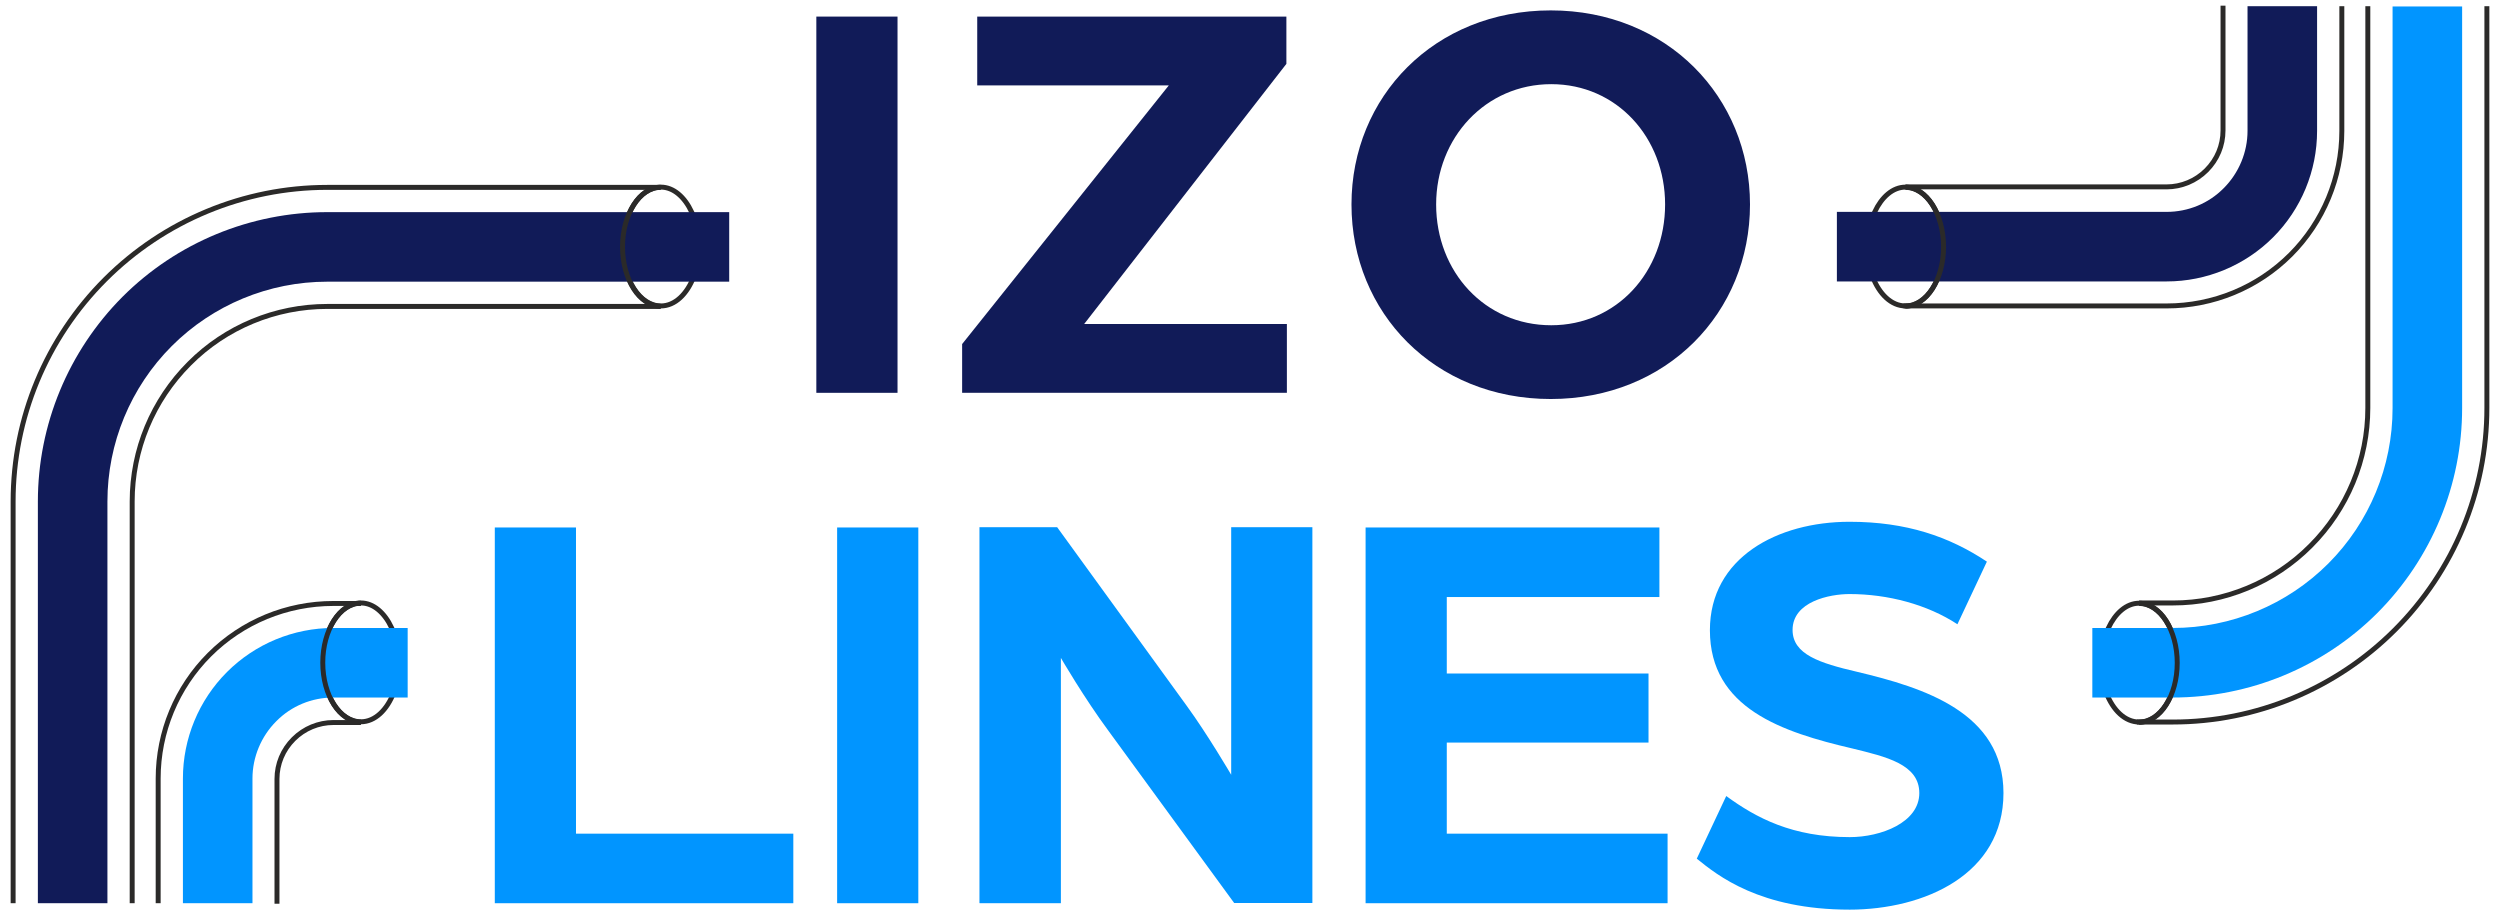
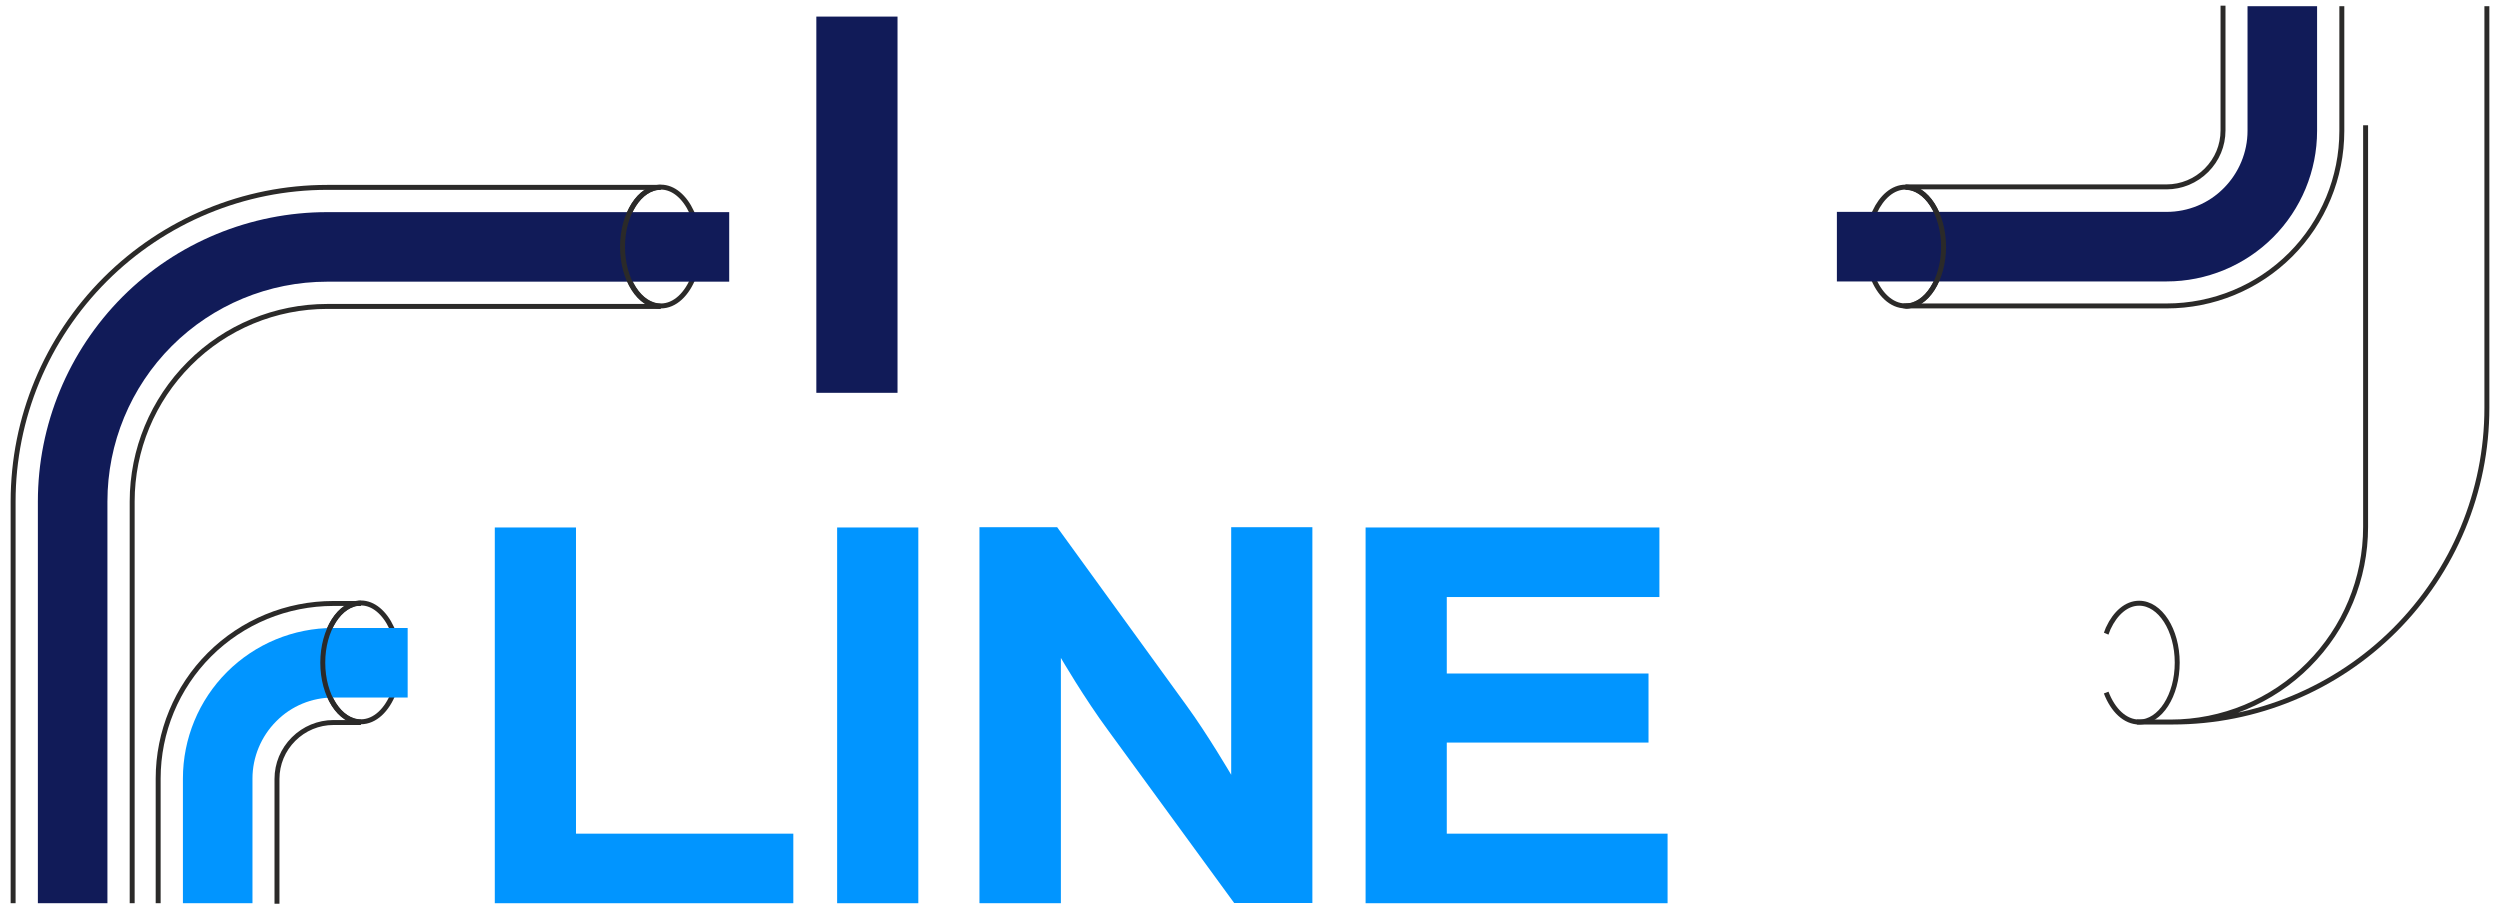
<svg xmlns="http://www.w3.org/2000/svg" xml:space="preserve" width="101mm" height="37mm" version="1.1" style="shape-rendering:geometricPrecision; text-rendering:geometricPrecision; image-rendering:optimizeQuality; fill-rule:evenodd; clip-rule:evenodd" viewBox="0 0 10100 3700">
  <defs>
    <style type="text/css">
   
    .str0 {stroke:#2B2A29;stroke-width:20}
    .fil0 {fill:none}
    .fil2 {fill:#0195FF}
    .fil3 {fill:#111B58}
    .fil1 {fill:#0195FF;fill-rule:nonzero}
    .fil4 {fill:#111B58;fill-rule:nonzero}
   
  </style>
  </defs>
  <g id="Warstwa_x0020_1">
    <g id="_198563160">
      <path class="fil0 str0" d="M2803 879c-3,-7 -5,-14 -8,-21 0,-1 -1,-1 -1,-2 -28,-60 -73,-100 -124,-100 -85,0 -154,108 -154,240 0,133 69,240 154,240 57,0 106,-48 133,-119" />
      <path class="fil0 str0" d="M7565 879c3,-7 5,-14 8,-21 0,-1 1,-1 1,-2 28,-60 73,-100 124,-100 85,0 154,108 154,240 0,133 -69,240 -154,240 -57,0 -106,-48 -133,-119" />
      <path class="fil0 str0" d="M8509 2560c3,-7 5,-14 8,-21 0,-1 1,-1 1,-2 28,-60 73,-100 124,-100 85,0 154,108 154,240 0,133 -69,240 -154,240 -57,0 -106,-48 -133,-119" />
      <path class="fil0 str0" d="M1591 2559c-3,-7 -5,-14 -8,-21 0,-1 -1,-1 -1,-2 -28,-60 -73,-100 -124,-100 -85,0 -154,108 -154,240 0,133 69,240 154,240 57,0 106,-48 133,-119" />
      <polygon class="fil1" points="1999,3649 3205,3649 3205,3368 2327,3368 2327,2131 1999,2131 " />
      <g>
        <polygon class="fil1" points="3382,3649 3710,3649 3710,2131 3382,2131 " />
      </g>
      <g>
        <path class="fil1" d="M3958 3649l328 0 0 -991c0,0 94,162 194,297l506 693 316 0 0 -1518 -328 0 0 1000c0,0 -96,-164 -180,-279l-523 -721 -314 0 0 1518z" />
      </g>
      <g>
        <polygon class="fil1" points="5517,3649 6737,3649 6737,3368 5845,3368 5845,3000 6660,3000 6660,2721 5845,2721 5845,2412 6704,2412 6704,2131 5517,2131 " />
      </g>
      <g>
-         <path class="fil1" d="M7471 3675c305,0 623,-143 623,-471 0,-326 -323,-426 -592,-490 -150,-35 -260,-70 -260,-169 0,-115 150,-145 230,-145 155,0 314,42 436,122l119 -253c-152,-101 -325,-161 -555,-161 -291,0 -564,145 -564,438 0,316 293,412 576,478 134,33 270,63 270,180 0,119 -155,178 -281,178 -232,0 -377,-77 -499,-166l-119 253c84,68 255,206 618,206z" />
-       </g>
+         </g>
      <path class="fil0 str0" d="M639 3649l0 -504c0,-188 75,-368 207,-500 133,-133 313,-207 501,-207l111 0m0 481l-111 0c-60,0 -118,24 -161,67 -43,43 -67,100 -67,161l0 504" />
      <g>
        <path class="fil2" d="M1647 2537l0 281 -300 0c-87,0 -170,34 -231,96 -61,61 -96,145 -96,231l0 504 -281 0 0 -504c0,-161 64,-316 178,-430 114,-114 269,-178 430,-178l300 0z" />
      </g>
      <path class="fil0 str0" d="M53 3649l0 -1623c0,-337 134,-659 372,-897 238,-238 561,-372 897,-372l1347 0m0 481l-1347 0c-209,0 -410,83 -557,231 -148,148 -231,348 -231,557l0 1623" />
      <path class="fil3" d="M2946 857l0 281 -1624 0c-236,0 -462,94 -628,260 -167,167 -260,393 -260,628l0 1623 -281 0 0 -1623c0,-310 123,-607 342,-827 219,-219 517,-342 827,-342l1624 0z" />
      <path class="fil0 str0" d="M9461 25l0 504c0,188 -75,368 -207,500 -133,133 -313,207 -501,207l-1063 0m8 -481l1055 0c60,0 118,-24 161,-67 43,-43 67,-100 67,-161l0 -504" />
      <path class="fil3" d="M7421 1137l0 -281 1332 0c87,0 170,-34 231,-96 61,-61 96,-145 96,-231l0 -504 281 0 0 504c0,161 -64,316 -178,430 -114,114 -269,178 -430,178l-1332 0z" />
-       <path class="fil0 str0" d="M10047 25l0 1623c0,337 -134,659 -372,897 -238,238 -561,372 -897,372l-145 0m9 -481l136 0c209,0 410,-83 557,-231 148,-148 231,-348 231,-557l0 -1623" />
+       <path class="fil0 str0" d="M10047 25l0 1623c0,337 -134,659 -372,897 -238,238 -561,372 -897,372l-145 0l136 0c209,0 410,-83 557,-231 148,-148 231,-348 231,-557l0 -1623" />
      <g>
-         <path class="fil2" d="M8453 2818l0 -281 325 0c236,0 462,-94 628,-260 167,-167 260,-393 260,-628l0 -1623 281 0 0 1623c0,310 -123,607 -342,827 -219,219 -517,342 -827,342l-325 0z" />
-       </g>
+         </g>
      <g>
        <polygon class="fil4" points="3298,1587 3626,1587 3626,67 3298,67 " />
      </g>
      <g>
-         <path class="fil4" d="M6265 1612c469,0 805,-349 805,-786 0,-434 -335,-784 -805,-784 -470,0 -805,349 -805,784 0,437 335,786 805,786zm2 -298c-268,0 -465,-216 -465,-488 0,-270 200,-486 465,-486 265,0 460,216 460,486 0,272 -195,488 -460,488z" />
-       </g>
-       <polygon class="fil4" points="5199,1587 3887,1587 3887,1390 4722,345 3948,345 3948,67 5197,67 5197,258 4380,1309 5199,1309 " />
+         </g>
      <path class="fil0 str0" d="M2669 757c-85,0 -154,108 -154,240 0,133 69,240 154,240" />
      <path class="fil0 str0" d="M7698 757c85,0 154,108 154,240 0,133 -69,240 -154,240" />
-       <path class="fil0 str0" d="M8642 2438c85,0 154,108 154,240 0,133 -69,240 -154,240" />
      <path class="fil0 str0" d="M1458 2437c-85,0 -154,108 -154,240 0,133 69,240 154,240" />
    </g>
  </g>
</svg>